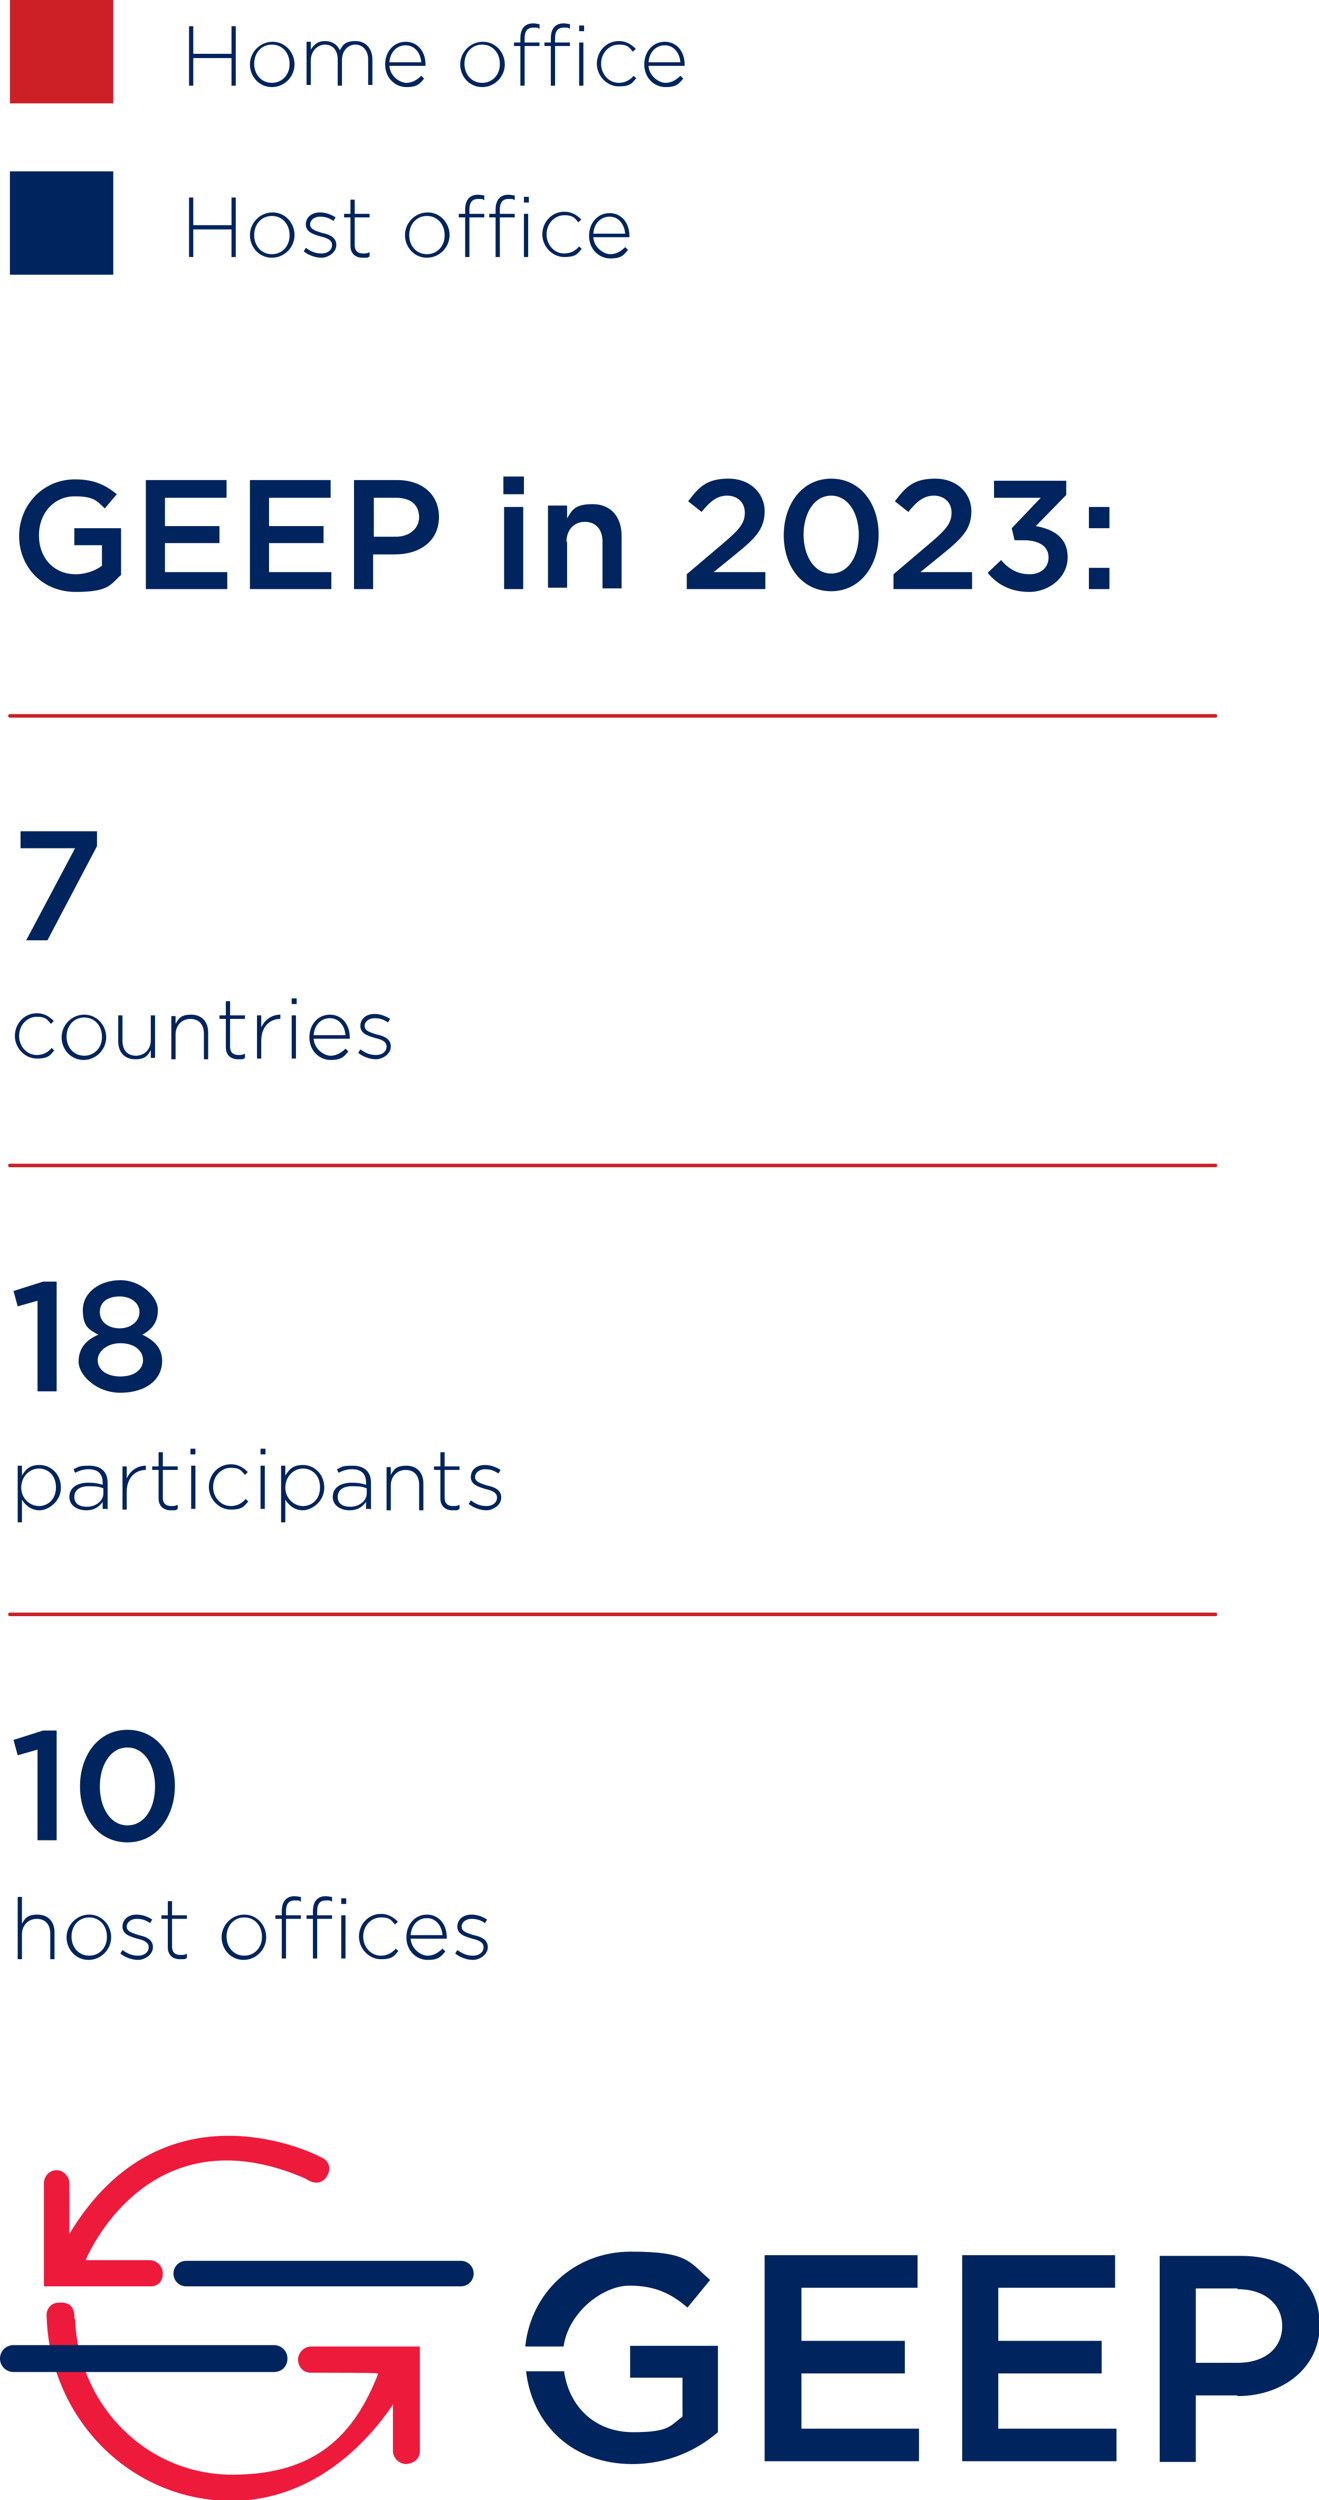
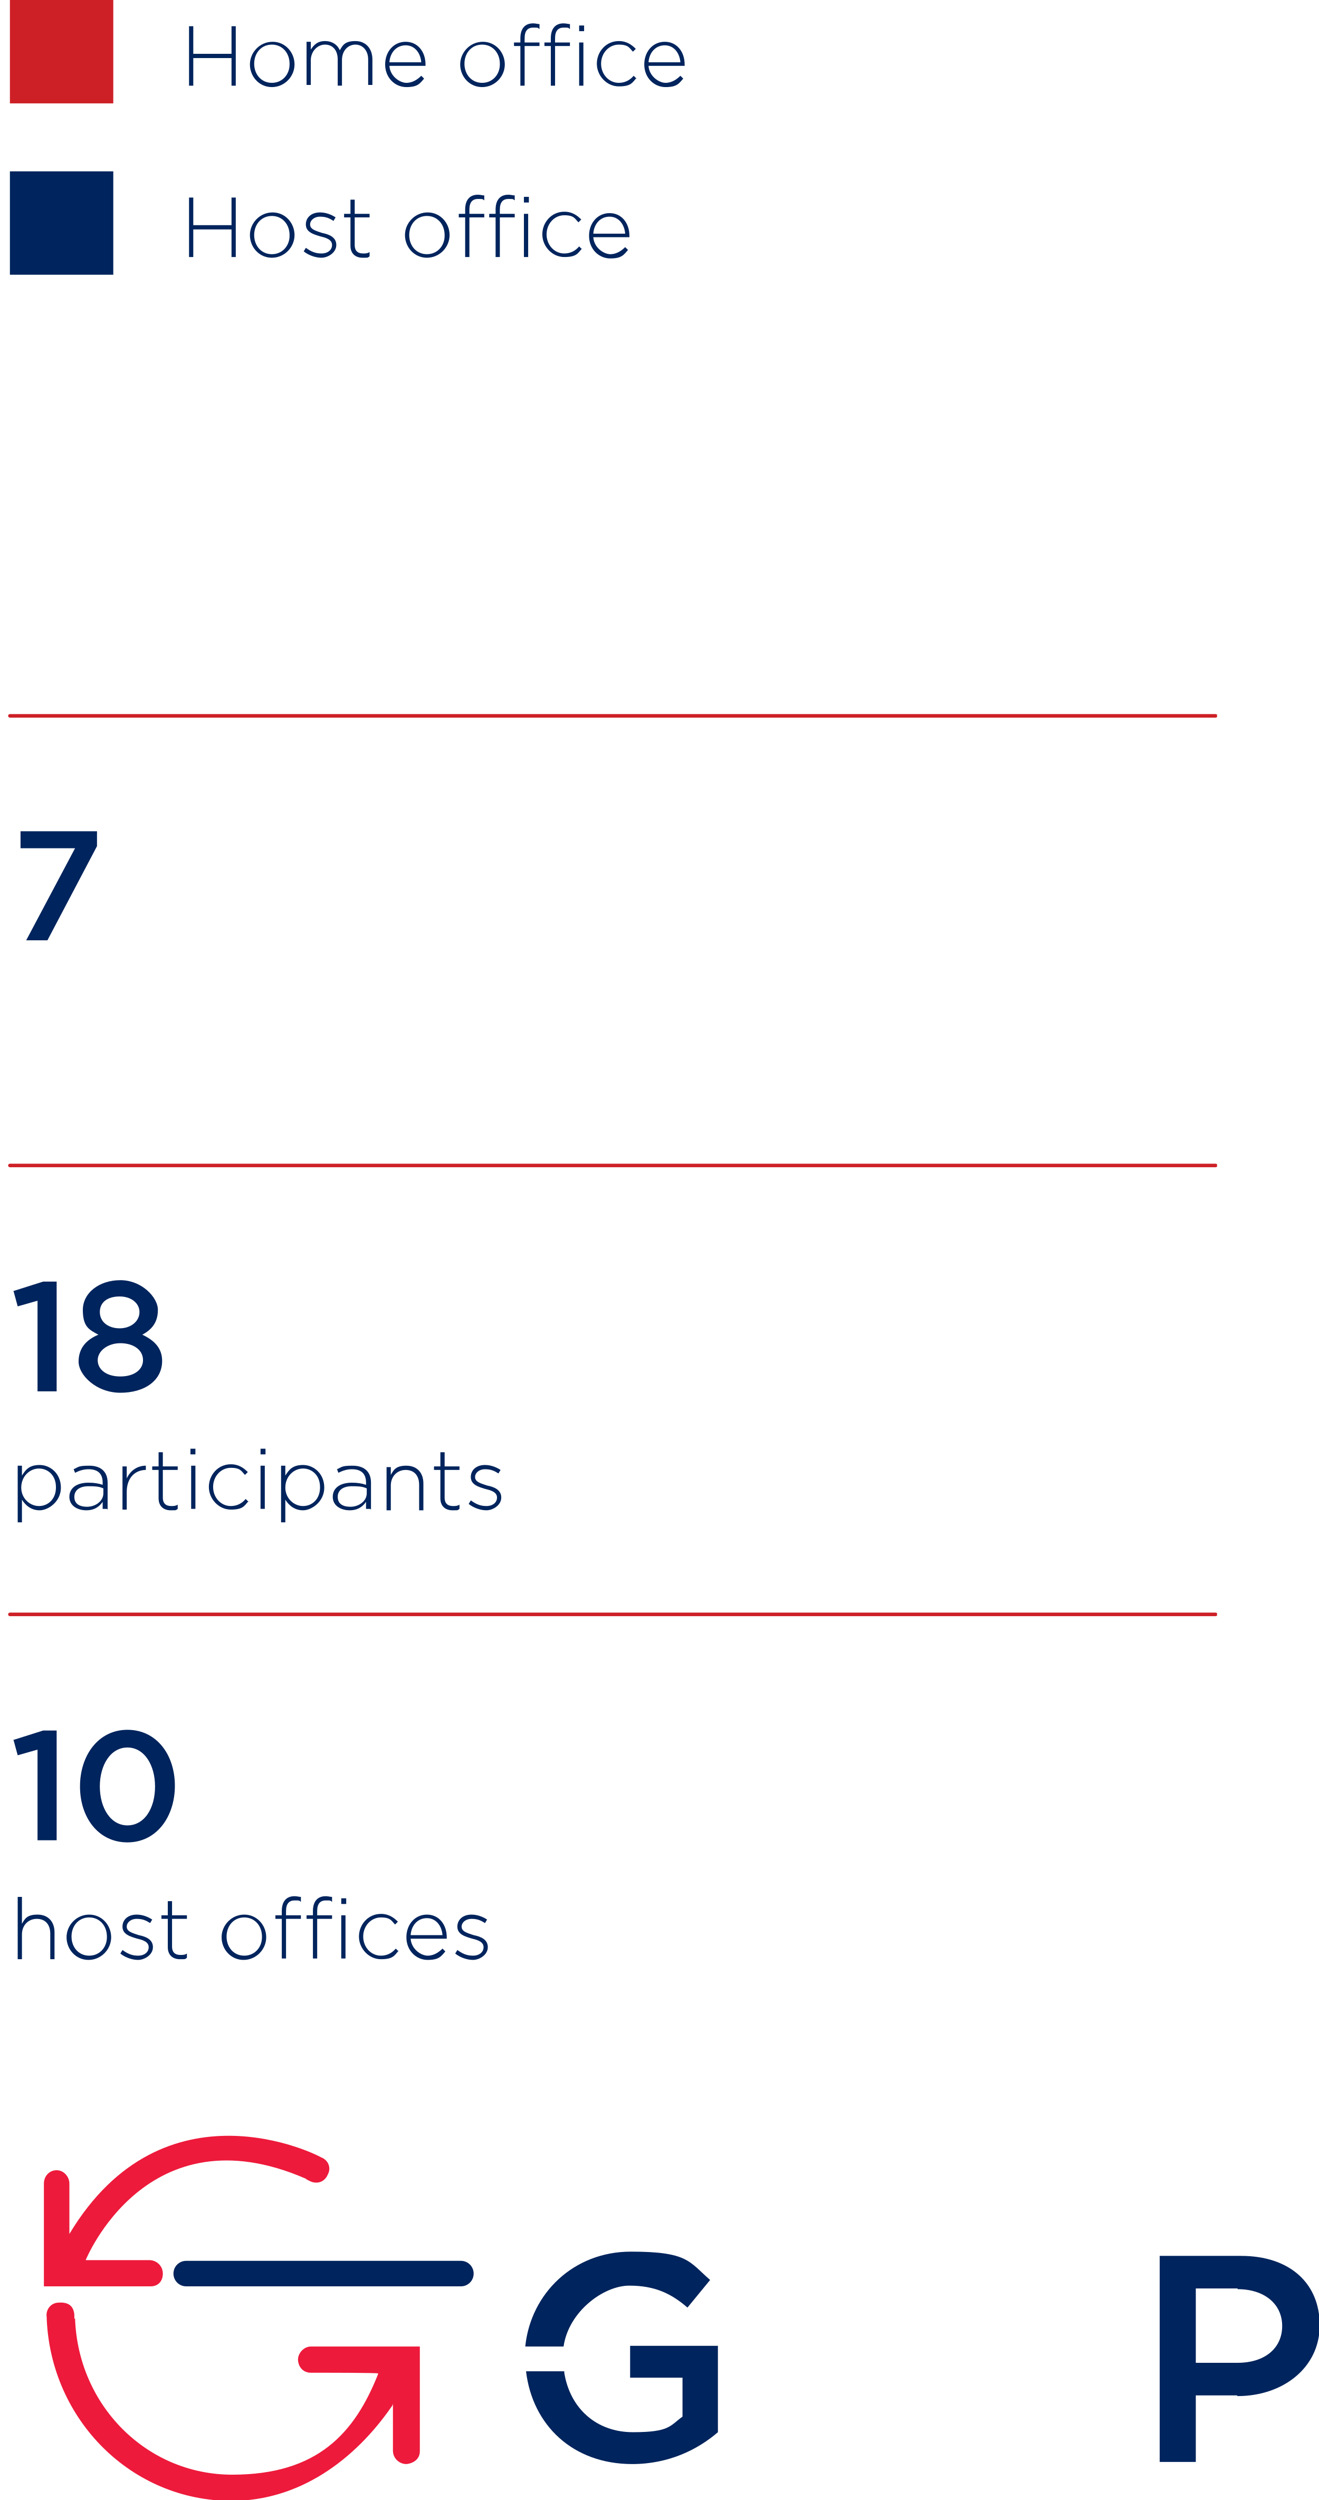
<svg xmlns="http://www.w3.org/2000/svg" id="Layer_2" viewBox="0 0 186.3 353.1">
  <defs>
    <style>.cls-1{fill:#00245d;}.cls-1,.cls-2,.cls-3,.cls-4{stroke-width:0px;}.cls-5{clip-path:url(#clippath);}.cls-2,.cls-6{fill:none;}.cls-7{clip-path:url(#clippath-1);}.cls-6{stroke:#cd2026;stroke-linecap:round;stroke-miterlimit:10;stroke-width:.5px;}.cls-3{fill:#cd2026;}.cls-4{fill:#ed1a3b;}</style>
    <clipPath id="clippath">
      <rect class="cls-2" x="1.1" width="170.8" height="276.8" />
    </clipPath>
    <clipPath id="clippath-1">
      <rect class="cls-2" x="1.1" width="170.8" height="276.8" />
    </clipPath>
  </defs>
  <g id="Layer_1-2">
    <path class="cls-4" d="M43.2,307.7c-22.5-9.8-31.1,11.5-31.1,11.5h8.9c0,0,.1,0,.1,0,1,0,1.9.8,1.9,1.9s-.7,1.8-1.7,1.8H6.2s0-14.1,0-14.1v-.4c0-1.1.8-1.9,1.8-1.9s1.8.9,1.8,1.9v.6s0,6.5,0,6.5c13.4-22.3,35.2-11,35.2-11l.4.2c1,.4,1.4,1.5.9,2.4-.4,1-1.4,1.4-2.4,1l-.6-.3Z" />
    <path class="cls-4" d="M10.6,327.4c.4,12.3,10.1,22.1,22.2,22.1s17.3-5.9,20.6-14.2c0,0,0,0,0-.1h0c0-.1-8.1-.1-8.1-.1h-1.4c-1,0-1.7-.7-1.8-1.7-.1-1,.8-2,1.8-2h15.4v14.8c0,1.1-.9,1.7-1.9,1.8-1,0-1.9-.8-1.9-1.9v-.6s0-6.1,0-6.1c0,0,0,.3-.2.5-5.2,7.5-13,13.3-22.6,13.3-14.1,0-25.5-11.4-26.1-25.7v-.2c-.2-1.1.6-2.1,1.7-2.1,1.5-.1,2.1.6,2.2,1.7v.6Z" />
    <path class="cls-1" d="M65.1,322.9H26.3c-1,0-1.8-.8-1.8-1.8s.8-1.8,1.8-1.8h38.8c1,0,1.8.8,1.8,1.8s-.8,1.8-1.8,1.8" />
-     <path class="cls-1" d="M38.7,335H1.9c-1,0-1.9-.8-1.9-1.9s.9-1.9,1.9-1.9h36.8c1,0,1.9.8,1.9,1.9s-.8,1.9-1.9,1.9" />
    <path class="cls-1" d="M74.2,331.3c.8-7.4,6.8-13.3,14.9-13.3s8.2,1.4,11.2,4l-3.2,3.9c-2.2-1.9-4.5-3.1-8.2-3.1s-8.6,3.7-9.3,8.6h-5.4ZM79.7,335.1c.8,5,4.5,8.4,9.7,8.4s5.2-.9,7-2.2v-5.5h-7.4v-4.5h12.4v12.2c-2.9,2.5-7,4.5-12.1,4.5-8.4,0-14.1-5.5-15-13.1h5.4Z" />
-     <polygon class="cls-1" points="129.6 323.1 113.2 323.1 113.2 330.6 127.8 330.6 127.8 335.2 113.2 335.2 113.2 343 129.8 343 129.8 347.6 108 347.6 108 318.5 129.6 318.5 129.6 323.1" />
-     <polygon class="cls-1" points="157.5 323.1 141 323.1 141 330.6 155.6 330.6 155.6 335.2 141 335.2 141 343 157.7 343 157.7 347.6 135.9 347.6 135.9 318.5 157.5 318.5 157.5 323.1" />
    <path class="cls-1" d="M174.8,323.2h-5.9v10.5h5.9c3.9,0,6.3-2.1,6.3-5.2s-2.5-5.2-6.3-5.2M174.7,338.3h-5.8v9.4h-5.1v-29.1h11.5c6.8,0,11.1,3.8,11.1,9.8s-5.2,10-11.6,10" />
    <g class="cls-5">
-       <path class="cls-1" d="M156.7,80.2h-2.9v3h2.9v-3ZM156.7,71.6h-2.9v3h2.9v-3ZM147.1,70.2l-4.2,4.4.4,1.7h1.3c2.2,0,3.5.9,3.5,2.4s-1.1,2.4-2.7,2.4-2.9-.7-4-2l-1.9,1.8c1.3,1.6,3.2,2.7,5.9,2.7s5.4-2,5.4-4.9-2.2-4-4.5-4.4l4.3-4.4v-2h-10.2v2.4h6.7ZM131.9,70c1.4,0,2.5.9,2.5,2.4s-.8,2.4-2.9,4.2l-5.3,4.5v2.1h11.1v-2.4h-7.3l3.2-2.6c2.7-2.2,4-3.5,4-6s-2-4.6-5.1-4.6-4.2,1.2-5.7,3.2l1.9,1.5c1.2-1.5,2.2-2.3,3.6-2.3M121.3,75.5c0,3.1-1.5,5.5-3.9,5.5s-3.9-2.5-3.9-5.5,1.5-5.5,3.9-5.5,3.9,2.5,3.9,5.5M124.1,75.5c0-4.4-2.6-7.9-6.7-7.9s-6.7,3.6-6.7,8,2.6,7.9,6.7,7.9,6.7-3.6,6.7-8M102.7,70c1.4,0,2.5.9,2.5,2.4s-.8,2.4-2.9,4.2l-5.3,4.5v2.1h11.1v-2.4h-7.3l3.2-2.6c2.7-2.2,4-3.5,4-6s-2-4.6-5.1-4.6-4.2,1.2-5.7,3.2l1.9,1.5c1.2-1.5,2.2-2.3,3.6-2.3M80,76.6c0-1.8,1.1-2.9,2.6-2.9s2.5,1,2.5,2.8v6.6h2.7v-7.4c0-2.7-1.5-4.5-4.1-4.5s-2.9.9-3.6,2v-1.8h-2.7v11.6h2.7v-6.6ZM73.9,71.6h-2.7v11.6h2.7v-11.6ZM74,67.3h-2.9v2.5h2.9v-2.5ZM59.2,73c0,1.6-1.3,2.8-3.3,2.8h-3.1v-5.5h3.1c2,0,3.3.9,3.3,2.8M62,73c0-3.1-2.3-5.2-5.9-5.2h-6.1v15.4h2.7v-4.9h3.1c3.4,0,6.2-1.8,6.2-5.3M46.7,67.8h-11.4v15.4h11.5v-2.4h-8.8v-4.1h7.7v-2.4h-7.7v-4h8.7v-2.4ZM32,67.8h-11.4v15.4h11.5v-2.4h-8.8v-4.1h7.7v-2.4h-7.7v-4h8.7v-2.4ZM17.1,81.1v-6.5h-6.6v2.4h3.9v2.9c-.9.7-2.3,1.2-3.7,1.2-3.1,0-5.2-2.3-5.2-5.5s2.2-5.5,5-5.5,3.1.6,4.3,1.7l1.7-2c-1.6-1.3-3.2-2.1-5.9-2.1-4.6,0-7.9,3.7-7.9,8s3.2,7.9,8,7.9,4.9-1.1,6.4-2.4" />
      <path class="cls-1" d="M20.2,192.1c0,1.3-1.2,2.3-3.2,2.3s-3.2-1-3.2-2.3,1.4-2.4,3.2-2.4,3.2.9,3.2,2.4M19.7,185.3c0,1.3-1.2,2.3-2.8,2.3s-2.8-.9-2.8-2.3,1.1-2.2,2.8-2.2,2.8,1,2.8,2.2M22.9,192.2c0-1.8-1.1-2.9-2.8-3.7,1.3-.7,2.2-1.7,2.2-3.5s-2.3-4.2-5.3-4.2-5.3,1.8-5.3,4.2.9,2.8,2.2,3.5c-1.7.7-2.8,1.9-2.8,3.8s2.5,4.4,5.9,4.4,5.9-1.7,5.9-4.5M1.9,182.3l.6,2.2,2.8-.8v12.8h2.7v-15.5h-1.9l-4.1,1.3Z" />
      <path class="cls-1" d="M21.9,252.3c0,3.1-1.5,5.5-3.9,5.5s-3.9-2.5-3.9-5.5,1.5-5.5,3.9-5.5,3.9,2.5,3.9,5.5M24.7,252.2c0-4.4-2.6-7.9-6.7-7.9s-6.7,3.6-6.7,8,2.6,7.9,6.7,7.9,6.7-3.6,6.7-8M1.9,245.7l.6,2.2,2.8-.8v12.8h2.7v-15.5h-1.9l-4.1,1.3Z" />
      <path class="cls-1" d="M70.8,211.5h0c0-1.1-1-1.5-2-1.7-.9-.3-1.7-.5-1.7-1.2h0c0-.6.6-1.1,1.4-1.1s1.3.2,1.9.6l.3-.5c-.6-.4-1.4-.7-2.2-.7-1.2,0-2,.7-2,1.7h0c0,1.1,1.1,1.4,2.1,1.7.9.2,1.6.5,1.6,1.2h0c0,.7-.6,1.2-1.5,1.2s-1.5-.3-2.2-.8l-.3.5c.6.5,1.6.9,2.5.9s2.1-.7,2.1-1.8M64.9,213.1v-.6c-.3.2-.6.2-.9.2-.7,0-1.2-.3-1.2-1.2v-3.9h2.1v-.5h-2.1v-2h-.6v2h-.9v.5h.9v4c0,1.2.8,1.7,1.7,1.7s.7,0,1-.2M59.8,213.2v-3.7c0-1.5-.9-2.5-2.4-2.5s-1.8.6-2.2,1.3v-1.1h-.6v6.1h.6v-3.5c0-1.3.9-2.2,2.1-2.2s1.9.8,1.9,2.1v3.6h.6ZM51.8,210.9c0,1.1-1.1,1.9-2.3,1.9s-1.8-.5-1.8-1.4h0c0-.9.7-1.5,2-1.5s1.6.1,2.1.3v.7ZM52.4,213.2v-3.8c0-1.6-1-2.4-2.6-2.4s-1.5.2-2.2.5l.2.5c.6-.3,1.2-.5,1.9-.5,1.3,0,2,.6,2,1.9v.3c-.6-.2-1.2-.3-2-.3-1.6,0-2.7.7-2.7,2h0c0,1.3,1.2,1.9,2.4,1.9s1.9-.6,2.3-1.2v1h.6ZM45.2,210.1c0,1.6-1.1,2.6-2.4,2.6s-2.5-1.1-2.5-2.6h0c0-1.6,1.2-2.7,2.5-2.7s2.4,1,2.4,2.6h0ZM45.8,210.1h0c0-2-1.5-3.2-3-3.2s-2,.7-2.5,1.5v-1.4h-.6v8h.6v-3.2c.5.8,1.3,1.5,2.5,1.5s3-1.2,3-3.2M37.4,207h-.6v6.1h.6v-6.1ZM37.5,204.6h-.7v.8h.7v-.8ZM35.1,212.1l-.4-.4c-.5.6-1.2,1-2.1,1-1.4,0-2.5-1.2-2.5-2.7h0c0-1.5,1.1-2.7,2.5-2.7s1.5.5,2,1l.4-.4c-.6-.6-1.3-1.1-2.4-1.1-1.8,0-3.1,1.5-3.1,3.2h0c0,1.7,1.4,3.2,3.1,3.2s1.9-.5,2.5-1.2M27.6,207h-.6v6.1h.6v-6.1ZM27.6,204.6h-.7v.8h.7v-.8ZM25.1,213.1v-.6c-.3.2-.6.2-.9.2-.7,0-1.2-.3-1.2-1.2v-3.9h2.1v-.5h-2.1v-2h-.6v2h-.9v.5h.9v4c0,1.2.8,1.7,1.7,1.7s.7,0,1-.2M20.6,207.6v-.6c-1.2,0-2.2.7-2.7,1.8v-1.7h-.6v6.1h.6v-2.5c0-2,1.2-3.1,2.7-3.1h0ZM14.6,210.9c0,1.1-1.1,1.9-2.3,1.9s-1.8-.5-1.8-1.4h0c0-.9.7-1.5,2-1.5s1.6.1,2.1.3v.7ZM15.2,213.2v-3.8c0-1.6-1-2.4-2.6-2.4s-1.5.2-2.2.5l.2.5c.6-.3,1.2-.5,1.9-.5,1.3,0,2,.6,2,1.9v.3c-.6-.2-1.2-.3-2-.3-1.6,0-2.7.7-2.7,2h0c0,1.3,1.2,1.9,2.4,1.9s1.9-.6,2.3-1.2v1h.6ZM7.9,210.1c0,1.6-1.1,2.6-2.4,2.6s-2.5-1.1-2.5-2.6h0c0-1.6,1.2-2.7,2.5-2.7s2.4,1,2.4,2.6h0ZM8.6,210.1h0c0-2-1.5-3.2-3-3.2s-2,.7-2.5,1.5v-1.4h-.6v8h.6v-3.2c.5.8,1.3,1.5,2.5,1.5s3-1.2,3-3.2" />
      <path class="cls-1" d="M68.9,275h0c0-1.1-1-1.5-2-1.7-.9-.3-1.7-.5-1.7-1.2h0c0-.6.6-1.1,1.4-1.1s1.3.2,1.9.6l.3-.5c-.6-.4-1.4-.7-2.2-.7-1.2,0-2,.7-2,1.7h0c0,1.1,1.1,1.4,2.1,1.7.9.2,1.6.5,1.6,1.2h0c0,.7-.6,1.2-1.5,1.2s-1.5-.3-2.2-.8l-.3.5c.6.5,1.6.9,2.5.9s2.1-.7,2.1-1.8M58,273.3c.1-1.4,1-2.4,2.3-2.4s2.1,1.1,2.2,2.4h-4.5ZM58,273.8h5.1c0,0,0-.1,0-.2h0c0-1.8-1.1-3.2-2.8-3.2s-2.9,1.4-2.9,3.2h0c0,1.9,1.4,3.2,3,3.2s1.9-.5,2.5-1.2l-.4-.4c-.5.5-1.2,1-2.1,1s-2.3-.9-2.4-2.4M56.3,275.6l-.4-.4c-.5.6-1.2,1-2.1,1-1.4,0-2.5-1.2-2.5-2.7h0c0-1.5,1.1-2.7,2.5-2.7s1.5.5,2,1l.4-.4c-.6-.6-1.3-1.1-2.4-1.1-1.8,0-3.1,1.5-3.1,3.2h0c0,1.7,1.4,3.2,3.1,3.2s1.9-.5,2.5-1.2M48.8,270.5h-.6v6.1h.6v-6.1ZM48.9,268.1h-.7v.8h.7v-.8ZM46.9,268.5v-.6c-.3,0-.5-.1-.9-.1-1.2,0-1.8.8-1.8,2.1v.6h-.9v.5h.9v5.6h.6v-5.6h2.1v-.5h-2.1v-.6c0-1,.4-1.5,1.2-1.5s.6,0,.9.2M42.5,268.5v-.6c-.3,0-.5-.1-.9-.1-1.2,0-1.8.8-1.8,2.1v.6h-.9v.5h.9v5.6h.6v-5.6h2.1v-.5h-2.1v-.6c0-1,.4-1.5,1.2-1.5s.6,0,.9.2M37,273.6c0,1.4-1,2.6-2.5,2.6s-2.5-1.2-2.5-2.7h0c0-1.5,1-2.7,2.5-2.7s2.5,1.2,2.5,2.7h0ZM37.6,273.6h0c0-1.7-1.3-3.2-3.1-3.2s-3.2,1.5-3.2,3.2h0c0,1.7,1.3,3.2,3.1,3.2s3.2-1.5,3.2-3.2M26.4,276.5v-.6c-.3.2-.6.2-.9.2-.7,0-1.2-.3-1.2-1.2v-3.9h2.1v-.5h-2.1v-2h-.6v2h-.9v.5h.9v4c0,1.2.8,1.7,1.7,1.7s.7,0,1-.2M21.6,275h0c0-1.1-1-1.5-2-1.7-.9-.3-1.7-.5-1.7-1.2h0c0-.6.6-1.1,1.4-1.1s1.3.2,1.9.6l.3-.5c-.6-.4-1.4-.7-2.2-.7-1.2,0-2,.7-2,1.7h0c0,1.1,1.1,1.4,2.1,1.7.9.2,1.6.5,1.6,1.2h0c0,.7-.6,1.2-1.5,1.2s-1.5-.3-2.2-.8l-.3.5c.6.5,1.6.9,2.5.9s2.1-.7,2.1-1.8M15.1,273.6c0,1.4-1,2.6-2.5,2.6s-2.5-1.2-2.5-2.7h0c0-1.5,1-2.7,2.5-2.7s2.5,1.2,2.5,2.7h0ZM15.7,273.6h0c0-1.7-1.3-3.2-3.1-3.2s-3.2,1.5-3.2,3.2h0c0,1.7,1.3,3.2,3.1,3.2s3.2-1.5,3.2-3.2M7.7,276.6v-3.7c0-1.5-.9-2.5-2.4-2.5s-1.8.6-2.2,1.3v-3.8h-.6v8.8h.6v-3.5c0-1.3.9-2.2,2.1-2.2s1.9.8,1.9,2.1v3.6h.6Z" />
      <path class="cls-1" d="M91.6,8.8c.1-1.4,1-2.4,2.3-2.4s2.1,1.1,2.2,2.4h-4.5ZM91.6,9.3h5.1c0,0,0-.1,0-.2h0c0-1.8-1.1-3.2-2.8-3.2s-2.9,1.4-2.9,3.2h0c0,1.9,1.4,3.2,3,3.2s1.9-.5,2.5-1.2l-.4-.4c-.5.5-1.2,1-2.1,1s-2.3-.9-2.4-2.4M89.9,11.1l-.4-.4c-.5.6-1.2,1-2.1,1-1.4,0-2.5-1.2-2.5-2.7h0c0-1.5,1.1-2.7,2.5-2.7s1.5.5,2,1l.4-.4c-.6-.6-1.3-1.1-2.4-1.1-1.8,0-3.1,1.5-3.1,3.2h0c0,1.7,1.4,3.2,3.1,3.2s1.9-.5,2.5-1.2M82.4,6h-.6v6.1h.6v-6.1ZM82.5,3.6h-.7v.8h.7v-.8ZM80.5,4v-.6c-.3,0-.5-.1-.9-.1-1.2,0-1.8.8-1.8,2.1v.6h-.9v.5h.9v5.6h.6v-5.6h2.1v-.5h-2.1v-.6c0-1,.4-1.5,1.2-1.5s.6,0,.9.2M76.2,4v-.6c-.3,0-.5-.1-.9-.1-1.2,0-1.8.8-1.8,2.1v.6h-.9v.5h.9v5.6h.6v-5.6h2.1v-.5h-2.1v-.6c0-1,.4-1.5,1.2-1.5s.6,0,.9.2M70.6,9.1c0,1.4-1,2.6-2.5,2.6s-2.5-1.2-2.5-2.7h0c0-1.5,1-2.7,2.5-2.7s2.5,1.2,2.5,2.7h0ZM71.3,9.1h0c0-1.7-1.3-3.2-3.1-3.2s-3.2,1.5-3.2,3.2h0c0,1.7,1.3,3.2,3.1,3.2s3.2-1.5,3.2-3.2M55,8.8c.1-1.4,1-2.4,2.3-2.4s2.1,1.1,2.2,2.4h-4.5ZM55,9.3h5.1c0,0,0-.1,0-.2h0c0-1.8-1.1-3.2-2.8-3.2s-2.9,1.4-2.9,3.2h0c0,1.9,1.4,3.2,3,3.2s1.9-.5,2.5-1.2l-.4-.4c-.5.5-1.2,1-2.1,1s-2.3-.9-2.4-2.4M52.6,12.1v-3.7c0-1.5-.9-2.6-2.4-2.6s-1.8.6-2.2,1.3c-.3-.7-1-1.3-2.1-1.3s-1.6.6-2,1.2v-1.1h-.6v6.1h.6v-3.5c0-1.2.9-2.2,2-2.2s1.8.8,1.8,2.1v3.7h.6v-3.6c0-1.4.9-2.2,1.9-2.2s1.8.8,1.8,2.1v3.6h.6ZM40.9,9.1c0,1.4-1,2.6-2.5,2.6s-2.5-1.2-2.5-2.7h0c0-1.5,1-2.7,2.5-2.7s2.5,1.2,2.5,2.7h0ZM41.6,9.1h0c0-1.7-1.3-3.2-3.1-3.2s-3.2,1.5-3.2,3.2h0c0,1.7,1.3,3.2,3.1,3.2s3.2-1.5,3.2-3.2M33.3,12.1V3.7h-.6v3.9h-5.4v-3.9h-.6v8.4h.6v-3.9h5.4v3.9h.6Z" />
      <path class="cls-1" d="M83.8,33c.1-1.4,1-2.4,2.3-2.4s2.1,1.1,2.2,2.4h-4.5ZM83.8,33.5h5.1c0,0,0-.1,0-.2h0c0-1.8-1.1-3.2-2.8-3.2s-2.9,1.4-2.9,3.2h0c0,1.9,1.4,3.2,3,3.2s1.9-.5,2.5-1.2l-.4-.4c-.5.5-1.2,1-2.1,1s-2.3-.9-2.4-2.4M82.2,35.2l-.4-.4c-.5.6-1.2,1-2.1,1-1.4,0-2.5-1.2-2.5-2.7h0c0-1.5,1.1-2.7,2.5-2.7s1.5.5,2,1l.4-.4c-.6-.6-1.3-1.1-2.4-1.1-1.8,0-3.1,1.5-3.1,3.2h0c0,1.7,1.4,3.2,3.1,3.2s1.9-.5,2.5-1.2M74.6,30.2h-.6v6.1h.6v-6.1ZM74.7,27.8h-.7v.8h.7v-.8ZM72.7,28.2v-.6c-.3,0-.5-.1-.9-.1-1.2,0-1.8.8-1.8,2.1v.6h-.9v.5h.9v5.6h.6v-5.6h2.1v-.5h-2.1v-.6c0-1,.4-1.5,1.2-1.5s.6,0,.9.2M68.4,28.2v-.6c-.3,0-.5-.1-.9-.1-1.2,0-1.8.8-1.8,2.1v.6h-.9v.5h.9v5.6h.6v-5.6h2.1v-.5h-2.1v-.6c0-1,.4-1.5,1.2-1.5s.6,0,.9.2M62.8,33.3c0,1.4-1,2.6-2.5,2.6s-2.5-1.2-2.5-2.7h0c0-1.5,1-2.7,2.5-2.7s2.5,1.2,2.5,2.7h0ZM63.5,33.2h0c0-1.7-1.3-3.2-3.1-3.2s-3.2,1.5-3.2,3.2h0c0,1.7,1.3,3.2,3.1,3.2s3.2-1.5,3.2-3.2M52.2,36.2v-.6c-.3.2-.6.2-.9.2-.7,0-1.2-.3-1.2-1.2v-3.9h2.1v-.5h-2.1v-2h-.6v2h-.9v.5h.9v4c0,1.2.8,1.7,1.7,1.7s.7,0,1-.2M47.5,34.6h0c0-1.1-1-1.5-2-1.7-.9-.3-1.7-.5-1.7-1.2h0c0-.6.6-1.1,1.4-1.1s1.3.2,1.9.6l.3-.5c-.6-.4-1.4-.7-2.2-.7-1.2,0-2,.7-2,1.7h0c0,1.1,1.1,1.4,2.1,1.7.9.2,1.6.5,1.6,1.2h0c0,.7-.6,1.2-1.5,1.2s-1.5-.3-2.2-.8l-.3.5c.6.5,1.6.9,2.5.9s2.1-.7,2.1-1.8M40.9,33.3c0,1.4-1,2.6-2.5,2.6s-2.5-1.2-2.5-2.7h0c0-1.5,1-2.7,2.5-2.7s2.5,1.2,2.5,2.7h0ZM41.6,33.2h0c0-1.7-1.3-3.2-3.1-3.2s-3.2,1.5-3.2,3.2h0c0,1.7,1.3,3.2,3.1,3.2s3.2-1.5,3.2-3.2M33.3,36.3v-8.4h-.6v3.9h-5.4v-3.9h-.6v8.4h.6v-3.9h5.4v3.9h.6Z" />
      <line class="cls-6" x1="1.4" y1="101.1" x2="171.7" y2="101.1" />
      <line class="cls-6" x1="1.4" y1="164.6" x2="171.7" y2="164.6" />
      <line class="cls-6" x1="1.4" y1="228" x2="171.7" y2="228" />
    </g>
    <polygon class="cls-1" points="2.9 119.8 10.6 119.8 3.7 132.8 6.7 132.8 13.7 119.5 13.7 117.4 2.9 117.4 2.9 119.8" />
    <g class="cls-7">
-       <path class="cls-1" d="M55.2,147.8h0c0-1.1-1-1.5-2-1.7-.9-.3-1.7-.5-1.7-1.2h0c0-.6.6-1.1,1.4-1.1s1.3.2,1.9.6l.3-.5c-.6-.4-1.4-.7-2.2-.7-1.2,0-2,.7-2,1.7h0c0,1.1,1.1,1.4,2.1,1.7.9.2,1.6.5,1.6,1.2h0c0,.7-.6,1.2-1.5,1.2s-1.5-.3-2.2-.8l-.3.5c.6.5,1.6.9,2.5.9s2.1-.7,2.1-1.8M44.3,146.2c.1-1.4,1-2.4,2.3-2.4s2.1,1.1,2.2,2.4h-4.5ZM44.3,146.7h5.1c0,0,0-.1,0-.2h0c0-1.8-1.1-3.2-2.8-3.2s-2.9,1.4-2.9,3.2h0c0,1.9,1.4,3.2,3,3.2s1.9-.5,2.5-1.2l-.4-.4c-.5.5-1.2,1-2.1,1s-2.3-.9-2.4-2.4M41.8,143.4h-.6v6.1h.6v-6.1ZM41.9,141h-.7v.8h.7v-.8ZM39.6,143.9v-.6c-1.2,0-2.2.7-2.7,1.8v-1.7h-.6v6.1h.6v-2.5c0-2,1.2-3.1,2.7-3.1h0ZM34.6,149.4v-.6c-.3.2-.6.2-.9.2-.7,0-1.2-.3-1.2-1.2v-3.9h2.1v-.5h-2.1v-2h-.6v2h-.9v.5h.9v4c0,1.2.8,1.7,1.7,1.7s.7,0,1-.2M29.4,149.5v-3.7c0-1.5-.9-2.5-2.4-2.5s-1.8.6-2.2,1.3v-1.1h-.6v6.1h.6v-3.5c0-1.3.9-2.2,2.1-2.2s1.9.8,1.9,2.1v3.6h.6ZM21.9,149.5v-6.1h-.6v3.5c0,1.3-.9,2.2-2.1,2.2s-1.9-.8-1.9-2.1v-3.6h-.6v3.7c0,1.5.9,2.5,2.4,2.5s1.8-.6,2.2-1.3v1.1h.6ZM14.4,146.5c0,1.4-1,2.6-2.5,2.6s-2.5-1.2-2.5-2.7h0c0-1.5,1-2.7,2.5-2.7s2.5,1.2,2.5,2.7h0ZM15,146.5h0c0-1.7-1.3-3.2-3.1-3.2s-3.2,1.5-3.2,3.2h0c0,1.7,1.3,3.2,3.1,3.2s3.2-1.5,3.2-3.2M7.7,148.4l-.4-.4c-.5.6-1.2,1-2.1,1-1.4,0-2.5-1.2-2.5-2.7h0c0-1.5,1.1-2.7,2.5-2.7s1.5.5,2,1l.4-.4c-.6-.6-1.3-1.1-2.4-1.1-1.8,0-3.1,1.5-3.1,3.2h0c0,1.7,1.4,3.2,3.1,3.2s1.9-.5,2.5-1.2" />
-     </g>
+       </g>
    <rect class="cls-3" x="1.4" y="0" width="14.6" height="14.6" />
    <rect class="cls-1" x="1.4" y="24.2" width="14.6" height="14.6" />
  </g>
</svg>